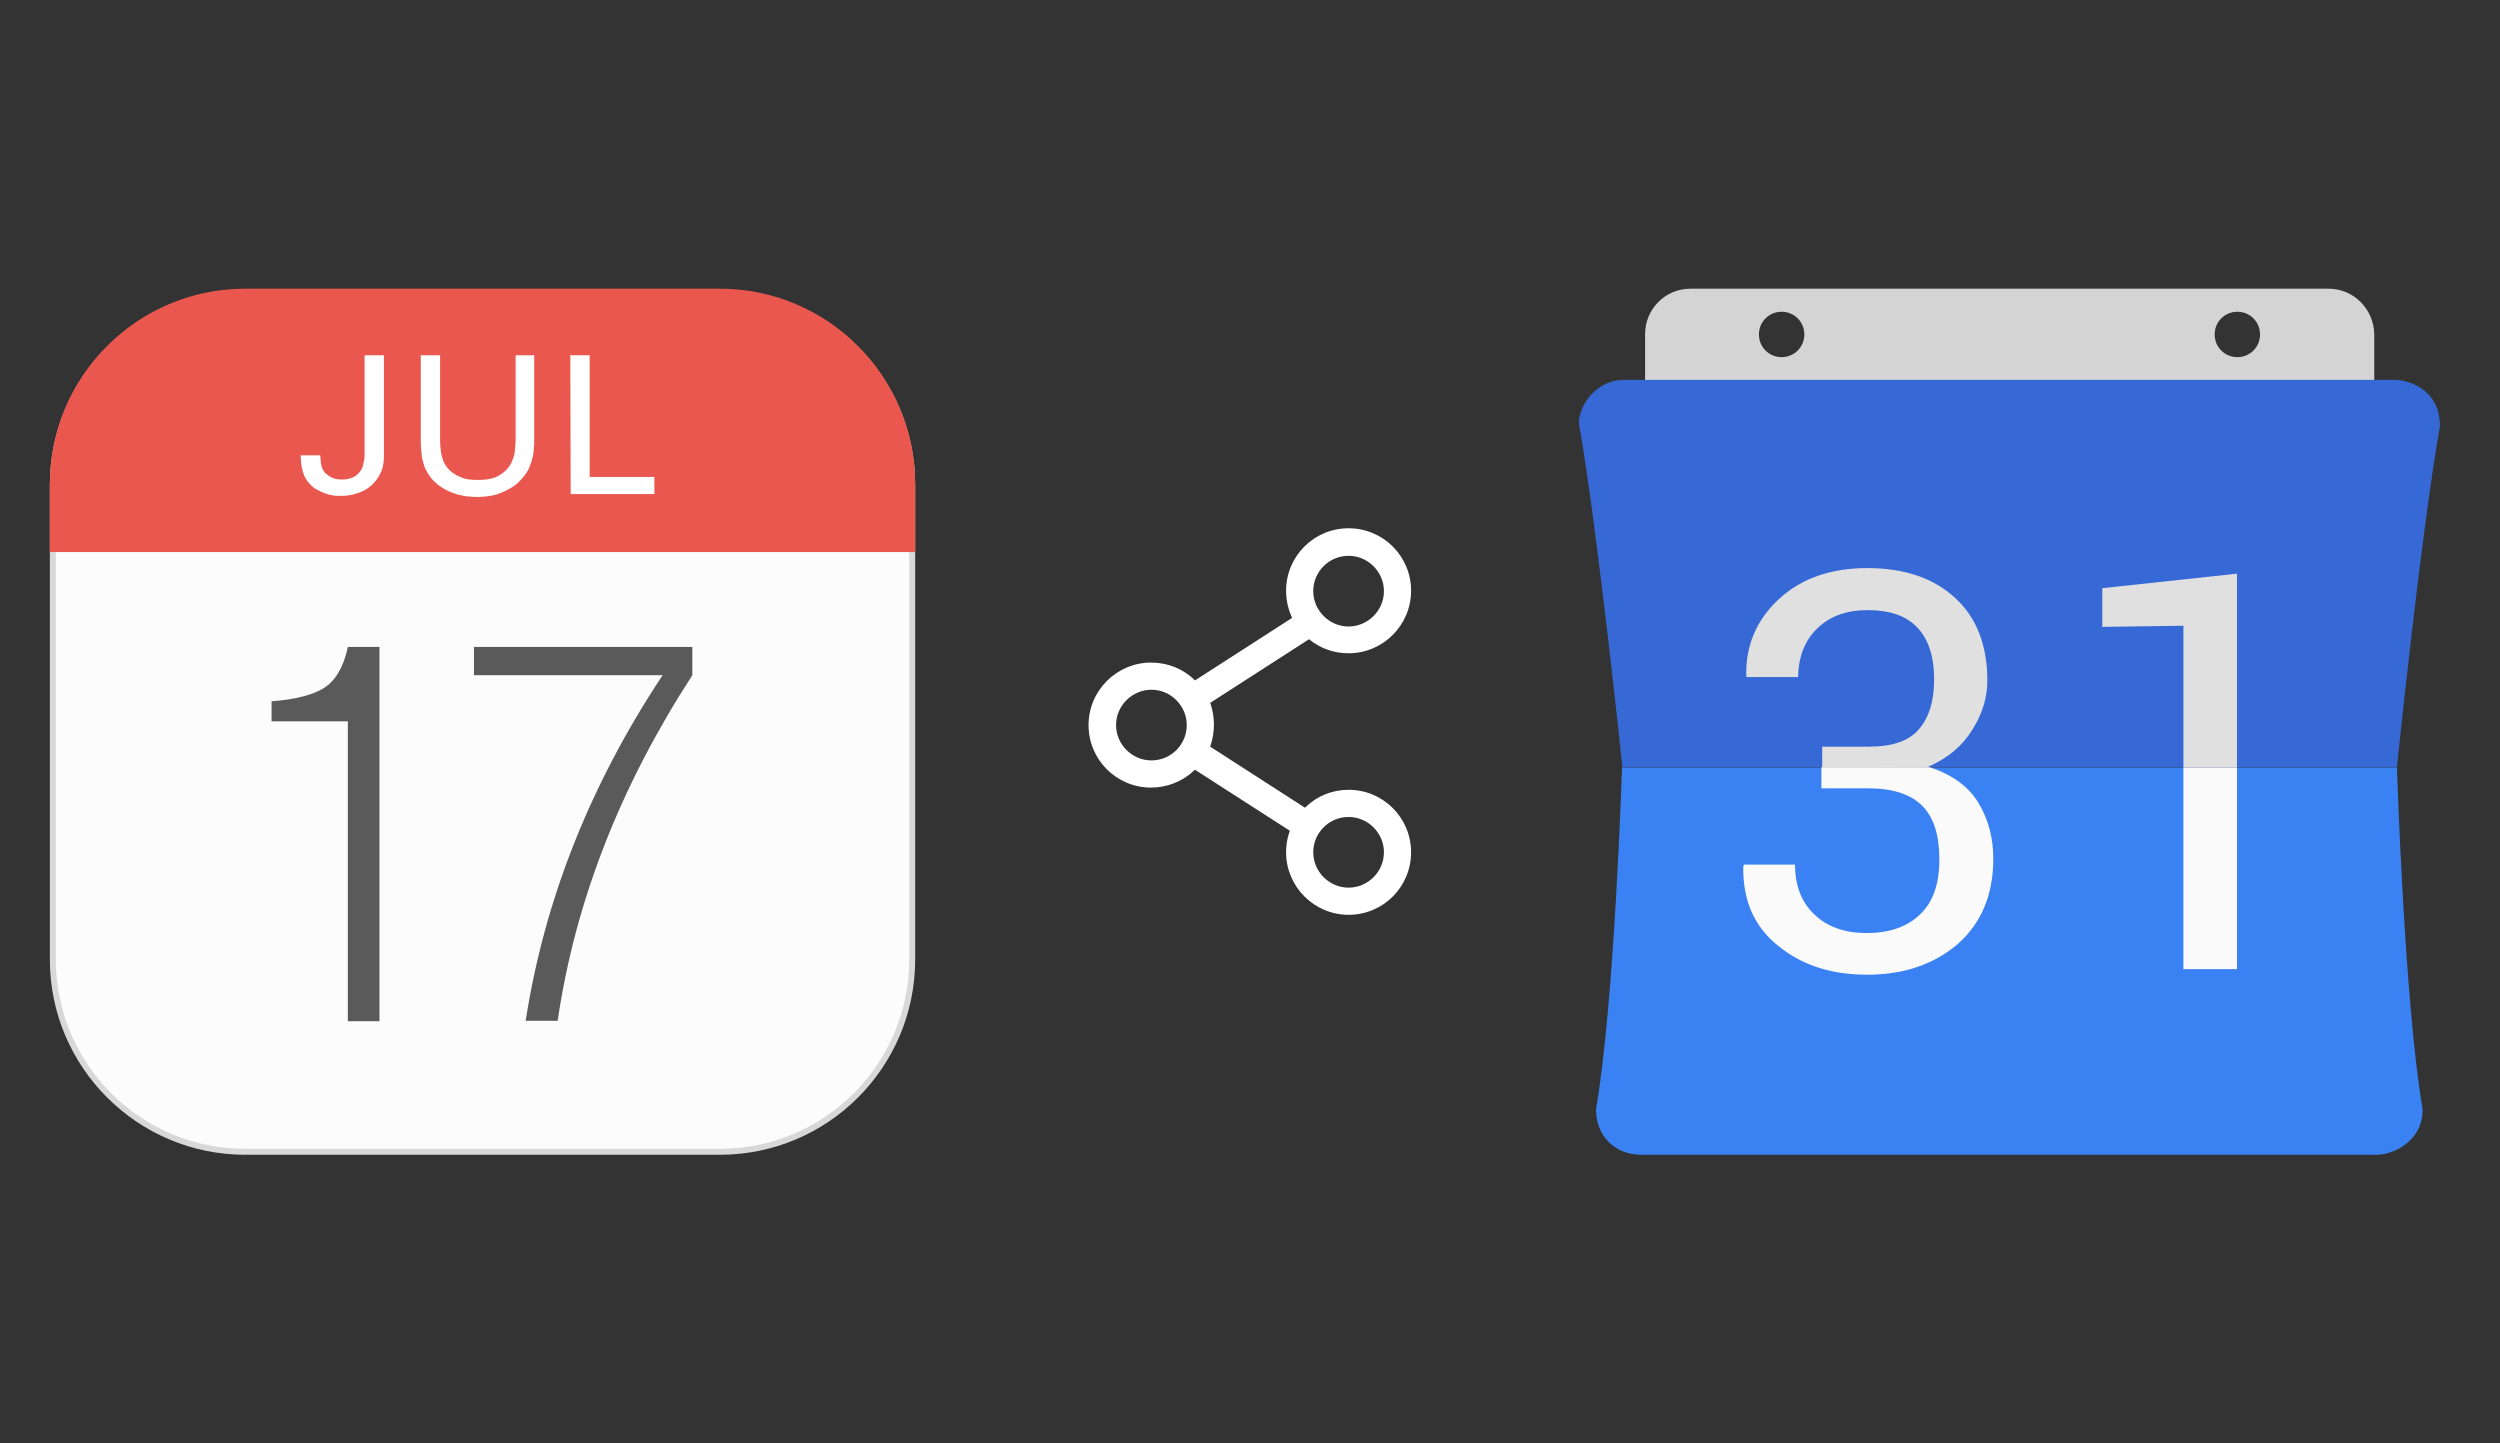
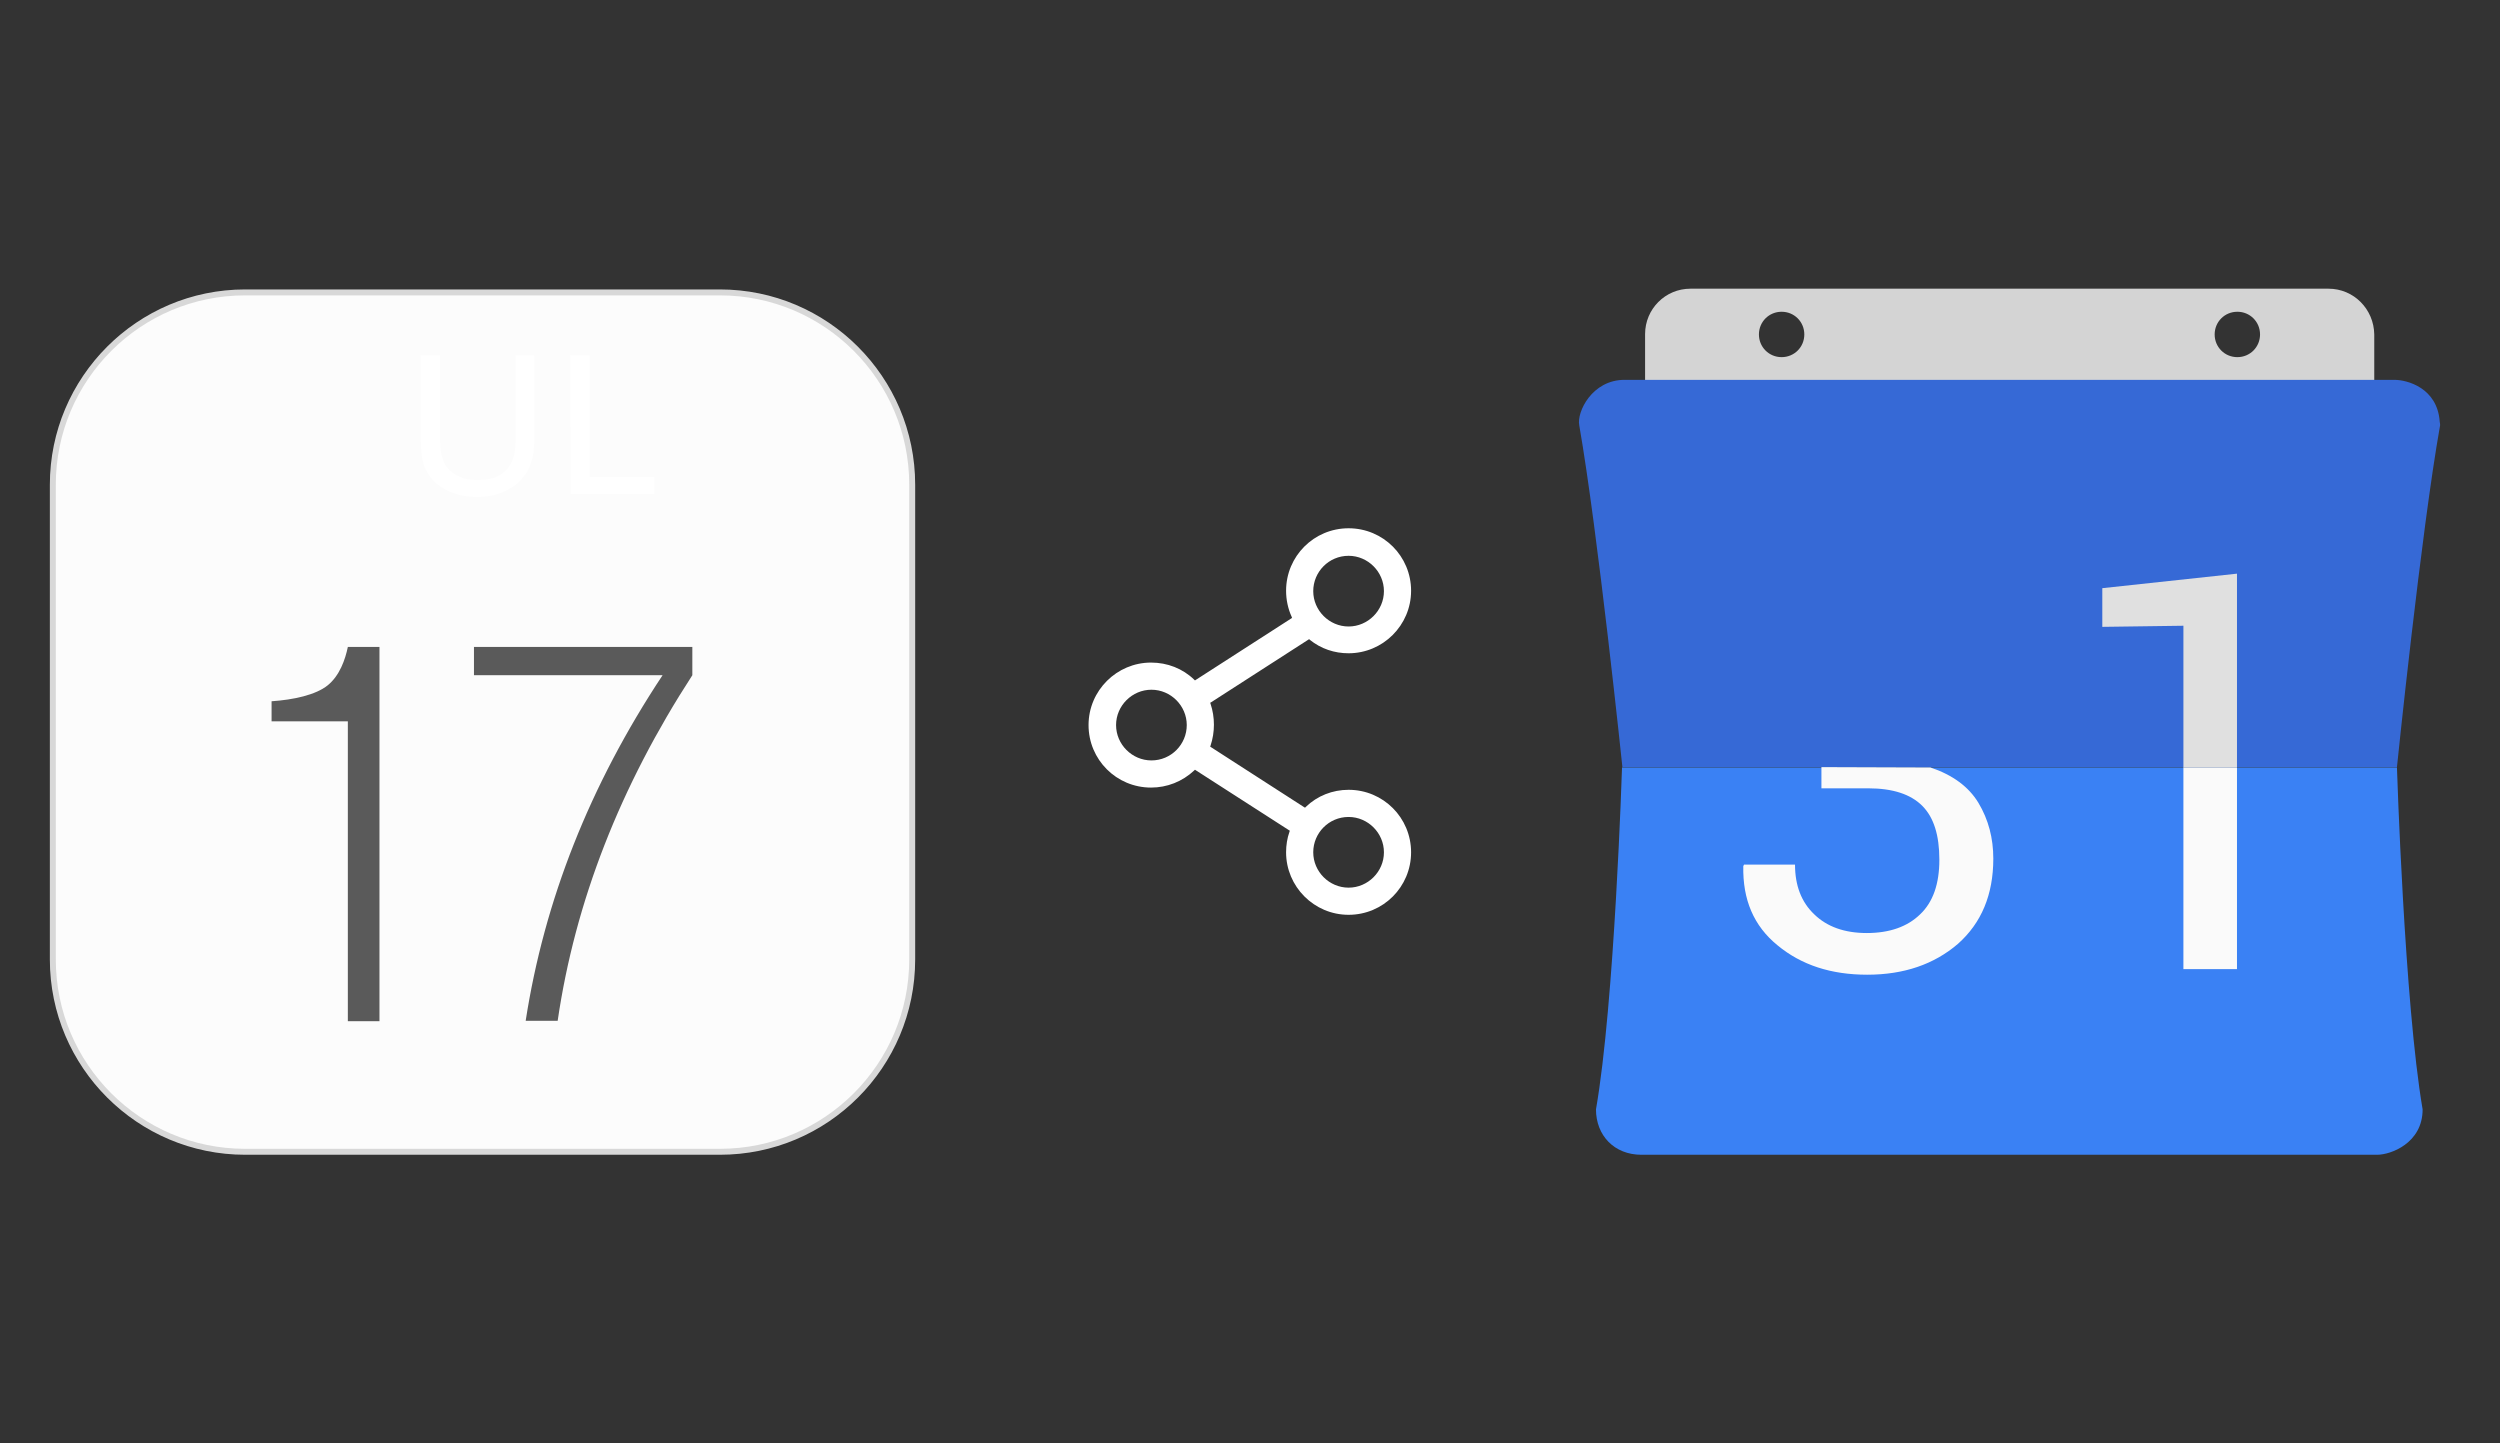
<svg xmlns="http://www.w3.org/2000/svg" version="1.1" id="Layer_1" x="0px" y="0px" viewBox="0 0 672 388" style="enable-background:new 0 0 672 388;" xml:space="preserve">
  <rect x="0" y="0" width="672" height="388" fill="#333333" stroke="none" />
  <style type="text/css">
	.st0{fill:#FFFFFF;}
	.st1{fill:#FCFCFC;}
	.st2{enable-background:new    ;}
	.st3{fill:#5A5A5A;}
	.st4{fill:#D8D8D8;}
	.st5{fill:#E9574E;}
	.st6{fill-rule:evenodd;clip-rule:evenodd;fill:#D4D4D4;}
	.st7{fill-rule:evenodd;clip-rule:evenodd;fill:#3669D6;}
	.st8{fill-rule:evenodd;clip-rule:evenodd;fill:#3A81F4;}
	.st9{fill-rule:evenodd;clip-rule:evenodd;fill:#FAFAFA;}
	.st10{fill-rule:evenodd;clip-rule:evenodd;fill:#E0E0E0;}
</style>
  <g>
    <path class="st0" d="M345.7,229.1c0,9.2,7.5,16.8,16.8,16.8s16.8-7.5,16.8-16.8s-7.5-16.8-16.8-16.8c-4.3,0-8.4,1.6-11.5,4.6   l-0.2,0.2l-0.2-0.1l-25.3-16.3l0.1-0.3c0.6-1.8,0.9-3.7,0.9-5.6c0-1.9-0.3-3.8-0.9-5.6l-0.1-0.3l0.2-0.1l26.4-17l0.2,0.2   c3,2.4,6.6,3.6,10.4,3.6c9.2,0,16.8-7.5,16.8-16.8s-7.5-16.8-16.8-16.8s-16.8,7.5-16.8,16.8c0,2.4,0.5,4.8,1.5,7l0.1,0.3   l-26.1,16.8l-0.2-0.2c-3.1-3-7.2-4.6-11.6-4.6c-9.2,0-16.8,7.5-16.8,16.8s7.5,16.8,16.8,16.8c4.3,0,8.4-1.6,11.6-4.6l0.2-0.2   l25.5,16.4l-0.1,0.3C346,225.3,345.7,227.2,345.7,229.1z M362.5,219.6c5.2,0,9.5,4.3,9.5,9.5s-4.3,9.5-9.5,9.5s-9.5-4.3-9.5-9.5   S357.2,219.6,362.5,219.6z M362.5,149.4c5.2,0,9.5,4.3,9.5,9.5s-4.3,9.5-9.5,9.5s-9.5-4.3-9.5-9.5S357.2,149.4,362.5,149.4z    M309.5,204.4c-5.2,0-9.5-4.3-9.5-9.5s4.3-9.5,9.5-9.5s9.5,4.3,9.5,9.5S314.8,204.4,309.5,204.4z" />
    <g>
      <path class="st1" d="M194.7,309.6H64.6c-27.9,0-50.5-22.6-50.5-50.5v-130c0-27.9,22.6-50.5,50.5-50.5h130.1    c27.9,0,50.5,22.6,50.5,50.5v130.1C245.1,287,222.6,309.6,194.7,309.6z" />
      <g class="st2">
        <path class="st3" d="M186.1,173.9v7.6c-19.4,29.9-31.5,60.8-36.2,92.9h-8.6c5-32.3,17.2-63.3,36.8-92.9h-50.7v-7.6H186.1z" />
        <path class="st3" d="M93.5,173.9c-0.7,3.4-2.2,7.7-5.4,10.3c-3.2,2.6-9.2,3.9-15.1,4.3v5.4h20.5v80.6h8.5V173.9H93.5z" />
      </g>
      <path class="st4" d="M193.5,310.4H65.9c-28.9,0-52.5-23.5-52.5-52.5V130.3c0-28.9,23.5-52.5,52.5-52.5h127.6    c28.9,0,52.5,23.5,52.5,52.5v127.6C246,286.9,222.5,310.4,193.5,310.4z M65.9,79.4c-28.1,0-50.9,22.8-50.9,50.9v127.6    c0,28.1,22.8,50.9,50.9,50.9h127.6c28.1,0,50.9-22.8,50.9-50.9V130.3c0-28.1-22.8-50.9-50.9-50.9H65.9z" />
      <g class="st2">
-         <path class="st5" d="M245.2,147.6v-17.5c0-28.6-23.1-51.7-51.7-51.7H65.9c-28.6,0-51.7,23.1-51.7,51.7v17.5H245.2z" />
-         <path class="st5" d="M246,148.4H13.4v-18.3c0-28.9,23.5-52.5,52.5-52.5h127.6c28.9,0,52.5,23.5,52.5,52.5V148.4z M15,146.8h229.5     V130c0-28.1-22.8-50.9-50.9-50.9H65.9c-28.1,0-50.9,22.9-50.9,51V146.8z" />
-       </g>
+         </g>
      <g>
-         <path class="st0" d="M86.1,122.5c0,0.7,0.1,1.4,0.2,2.1s0.3,1.4,0.7,2c0.3,0.5,0.9,1,1.7,1.5c0.8,0.5,1.8,0.8,3.2,0.8     c1.1,0,2.1-0.2,3-0.6c0.9-0.4,1.6-1.1,2.2-2c0.2-0.4,0.4-0.8,0.5-1.3s0.2-0.9,0.3-1.4c0.1-0.5,0.1-0.9,0.1-1.3s0-0.8,0-1V95.5     h5.2v27.3c0,1.7-0.3,3.2-1,4.5c-0.6,1.3-1.5,2.4-2.5,3.3c-1.1,0.9-2.3,1.6-3.7,2c-1.4,0.5-2.9,0.7-4.4,0.7c-0.5,0-1.1,0-1.9-0.1     s-1.5-0.3-2.4-0.6c-0.8-0.3-1.6-0.7-2.5-1.2c-0.8-0.5-1.5-1.2-2.2-2.1c-0.4-0.6-0.8-1.2-1-1.9c-0.2-0.7-0.4-1.3-0.5-1.9     s-0.2-1.2-0.2-1.7s-0.1-1-0.1-1.4h5.3V122.5z" />
        <path class="st0" d="M118.3,95.5v23.1c0,1,0.1,1.9,0.2,2.6s0.2,1.3,0.4,1.9c0.2,0.5,0.3,1,0.5,1.3c0.2,0.4,0.4,0.7,0.6,1     c0.6,0.8,1.2,1.4,2,1.9c0.7,0.5,1.5,0.8,2.2,1.1c0.8,0.3,1.5,0.5,2.2,0.5c0.7,0.1,1.4,0.1,2.1,0.1c2.5,0,4.5-0.4,5.8-1.3     c1.4-0.8,2.4-1.9,3-3c0.6-1.2,1-2.3,1.1-3.5s0.2-2.1,0.2-2.8V95.5h5v23c0,0.5,0,1.1-0.1,1.9c0,0.7-0.1,1.6-0.3,2.4     c-0.2,0.9-0.5,1.8-0.9,2.8s-1,1.9-1.8,2.8c-0.9,1.1-1.9,2.1-3.1,2.7c-1.1,0.7-2.2,1.2-3.3,1.6s-2.2,0.6-3.2,0.7     c-1,0.1-1.8,0.2-2.5,0.2c-0.9,0-1.9-0.1-3.1-0.2c-1.2-0.2-2.3-0.4-3.5-0.9c-1.2-0.4-2.4-1-3.5-1.8c-1.2-0.8-2.2-1.8-3-3     c-0.3-0.4-0.5-0.9-0.8-1.4s-0.5-1.1-0.7-1.8c-0.2-0.7-0.4-1.6-0.5-2.6s-0.2-2.2-0.2-3.6V95.5H118.3z" />
        <path class="st0" d="M153.3,95.5h5.2v32.7h17.4v4.6h-22.5L153.3,95.5L153.3,95.5z" />
      </g>
    </g>
    <g>
      <path class="st6" d="M625.9,77.6H454.4c-6.8,0-12.2,5.5-12.2,12.2v18.4h196V89.9C638.1,83.1,632.7,77.6,625.9,77.6z M478.9,96    c-3.4,0-6.1-2.7-6.1-6.1c0-3.4,2.7-6.1,6.1-6.1s6.1,2.7,6.1,6.1C485,93.3,482.3,96,478.9,96z M601.4,96c-3.4,0-6.1-2.7-6.1-6.1    c0-3.4,2.7-6.1,6.1-6.1s6.1,2.7,6.1,6.1C607.5,93.3,604.8,96,601.4,96z" />
      <path class="st7" d="M655.8,113.4c-0.6-9.1-8.7-11.3-12.2-11.3H436.7c-8.8,0-12.9,8.7-12.2,12.2c5,28.6,11.6,91.9,11.6,91.9h208.2    c0,0,6.5-63.3,11.6-91.9C655.9,114.1,655.9,113.8,655.8,113.4z" />
      <path class="st8" d="M644.3,206.3H436c0,0-2,63.3-7,91.9c0,7,4.9,12.2,12.2,12.2H639c3.6,0,12.2-3.1,12.2-12.2    C646.3,269.6,644.3,206.3,644.3,206.3z" />
      <path class="st9" d="M518.9,206.3c6,2,10.3,5.2,12.9,9.5c2.7,4.5,4,9.5,4,15c0,9.7-3.2,17.3-9.5,22.9c-6.4,5.5-14.5,8.3-24.4,8.3    c-9.7,0-17.7-2.6-24.1-7.9c-6.4-5.2-9.4-12.3-9.2-21.3l0.2-0.4h13.7c0,5.6,1.7,10.1,5.2,13.4c3.4,3.3,8.1,5,14.1,5    c6.1,0,10.9-1.7,14.3-5c3.5-3.3,5.2-8.2,5.2-14.7c0-6.6-1.5-11.4-4.6-14.5s-7.9-4.7-14.5-4.7h-12.6v-5.7L518.9,206.3L518.9,206.3z    " />
      <path class="st9" d="M586.9,206.3h14.4v54.2h-14.4V206.3z" />
-       <path class="st10" d="M483.3,182h-13.8l-0.1-0.4c-0.2-8,2.7-14.9,8.7-20.5s14-8.4,23.8-8.4s17.7,2.6,23.5,7.9    c5.8,5.2,8.8,12.7,8.8,22.4c0,4.4-1.3,8.8-4,13.1c-2.7,4.4-6.6,7.7-11.9,10l0.7,0.3h-29.2v-5.7h12.6c6.4,0,10.9-1.6,13.5-4.8    c2.7-3.2,4-7.6,4-13.3c0-6.1-1.5-10.7-4.5-13.9s-7.5-4.7-13.4-4.7c-5.6,0-10.1,1.6-13.5,4.9C485.2,172.1,483.5,176.2,483.3,182z" />
      <path class="st10" d="M601.3,206.3h-14.4v-38.1l-21.8,0.3v-10.4l36.2-3.9V206.3z" />
    </g>
  </g>
</svg>